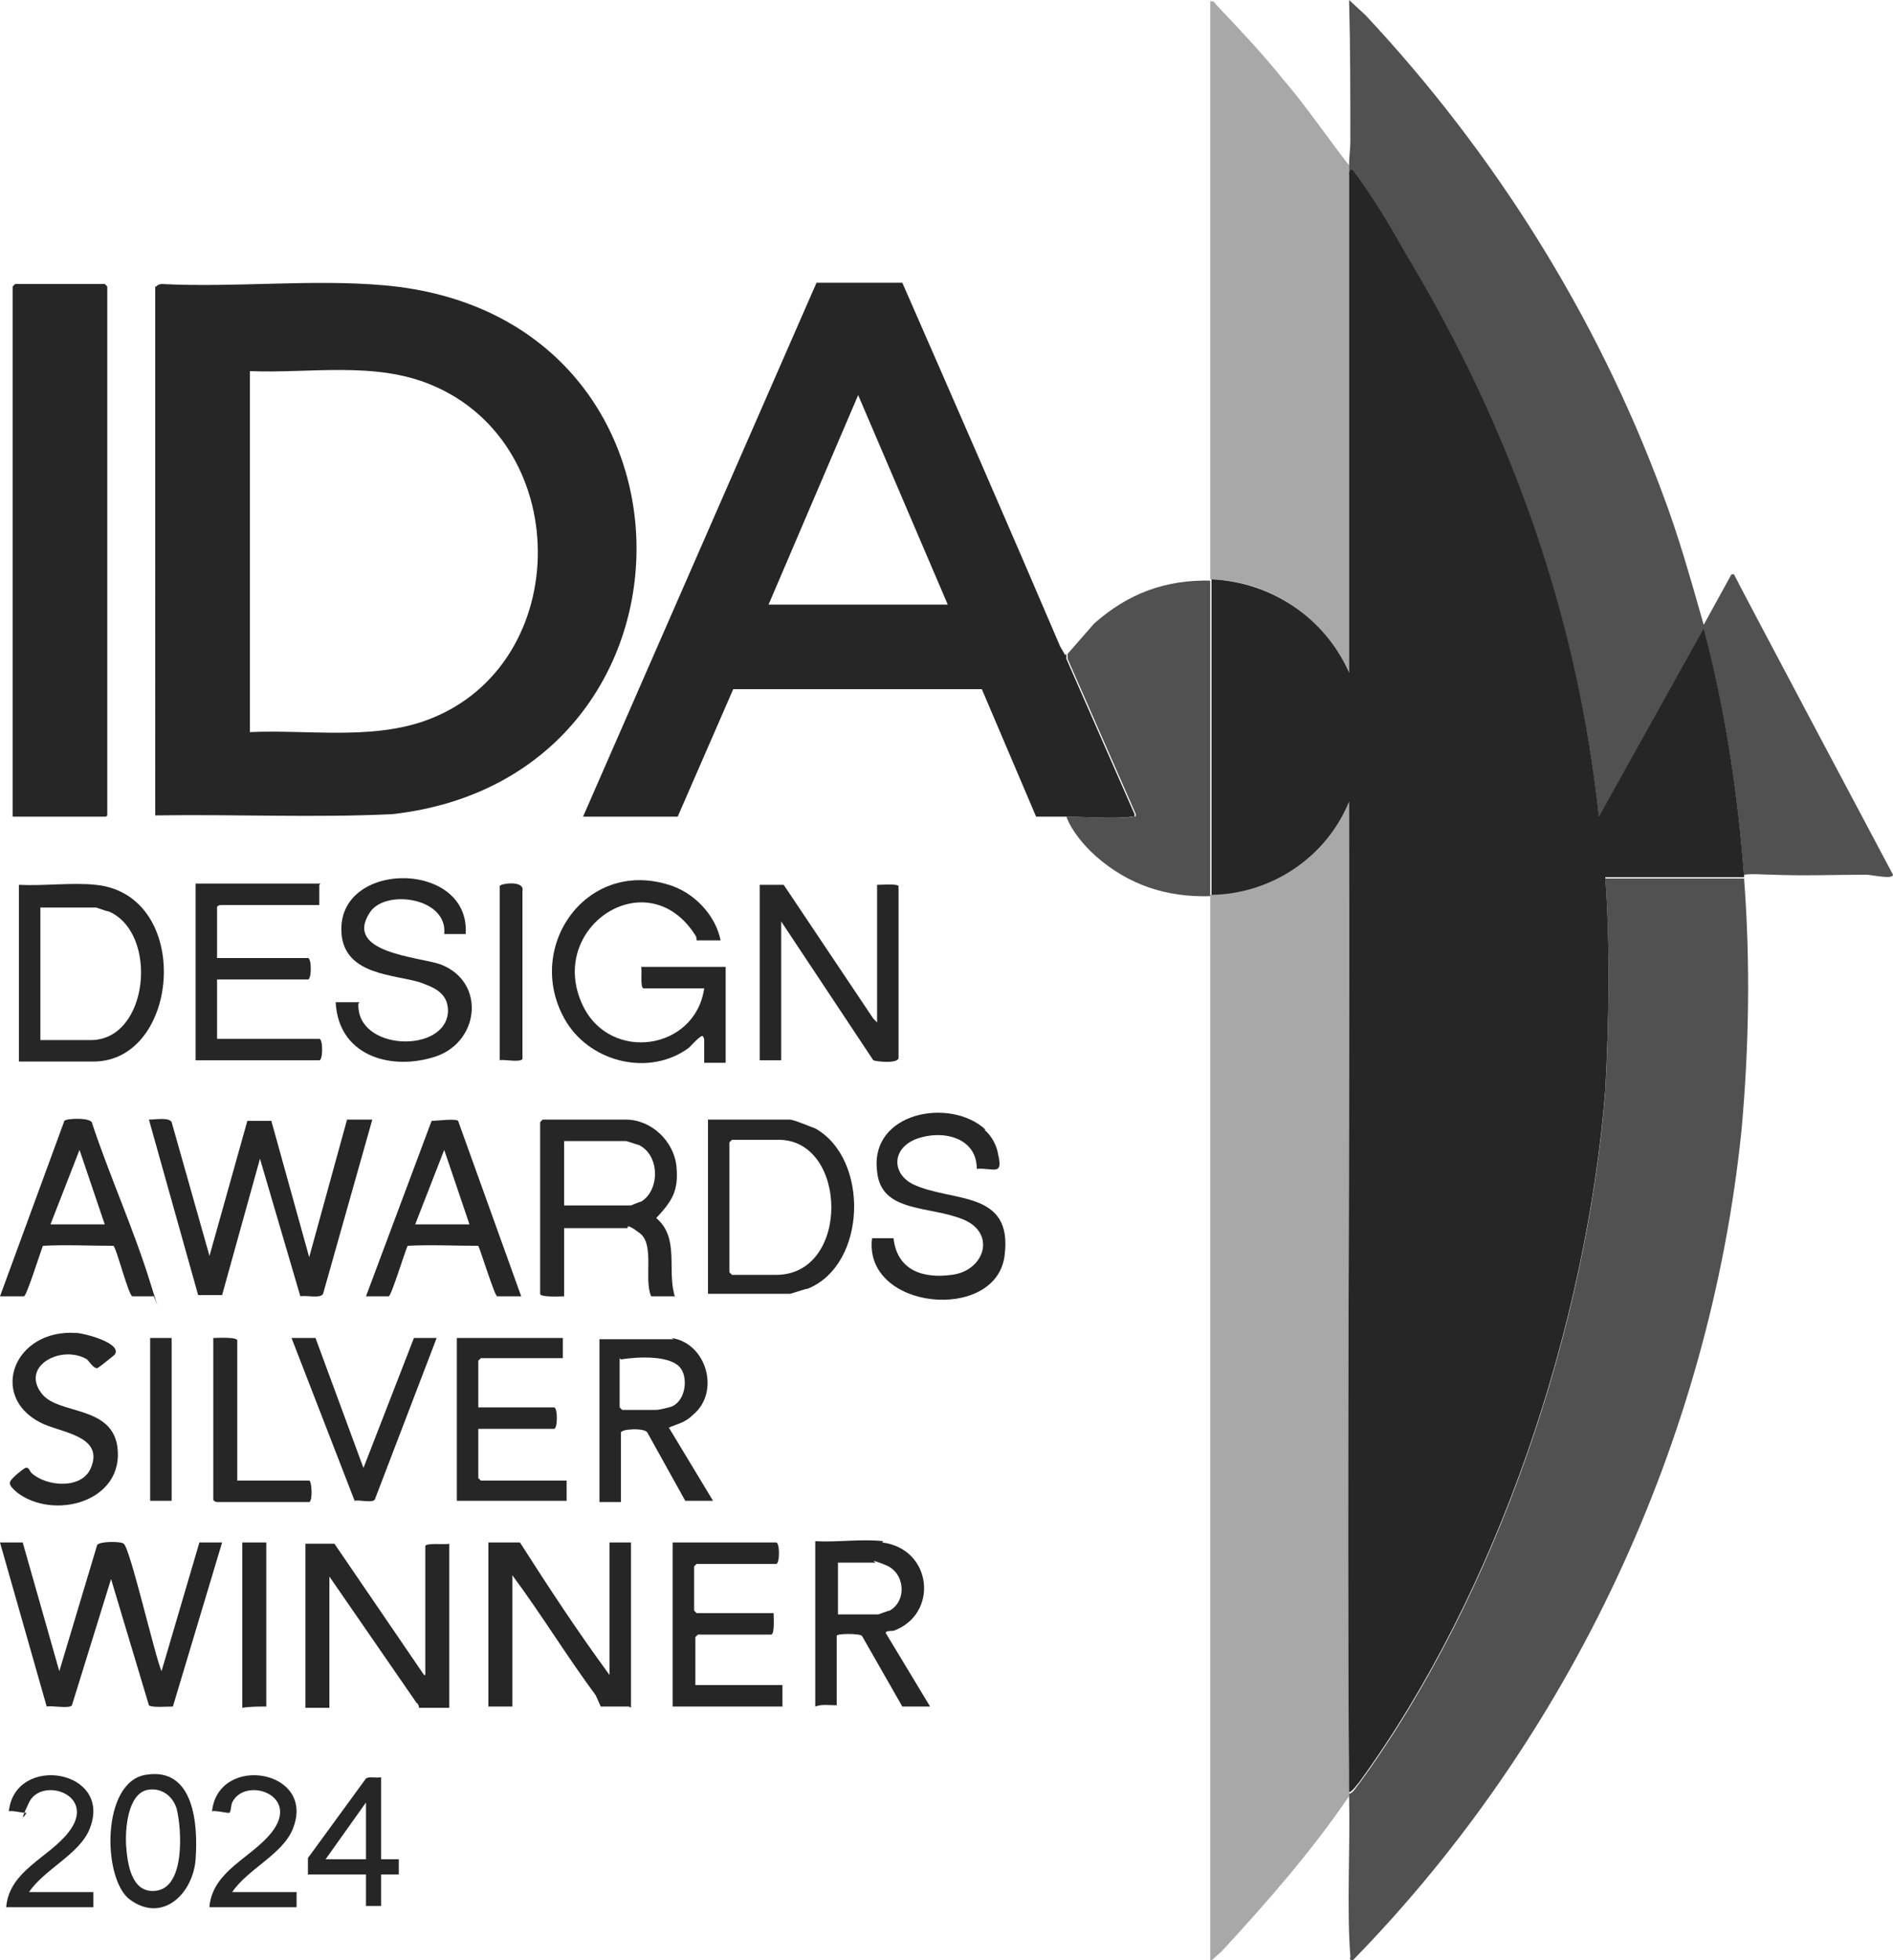
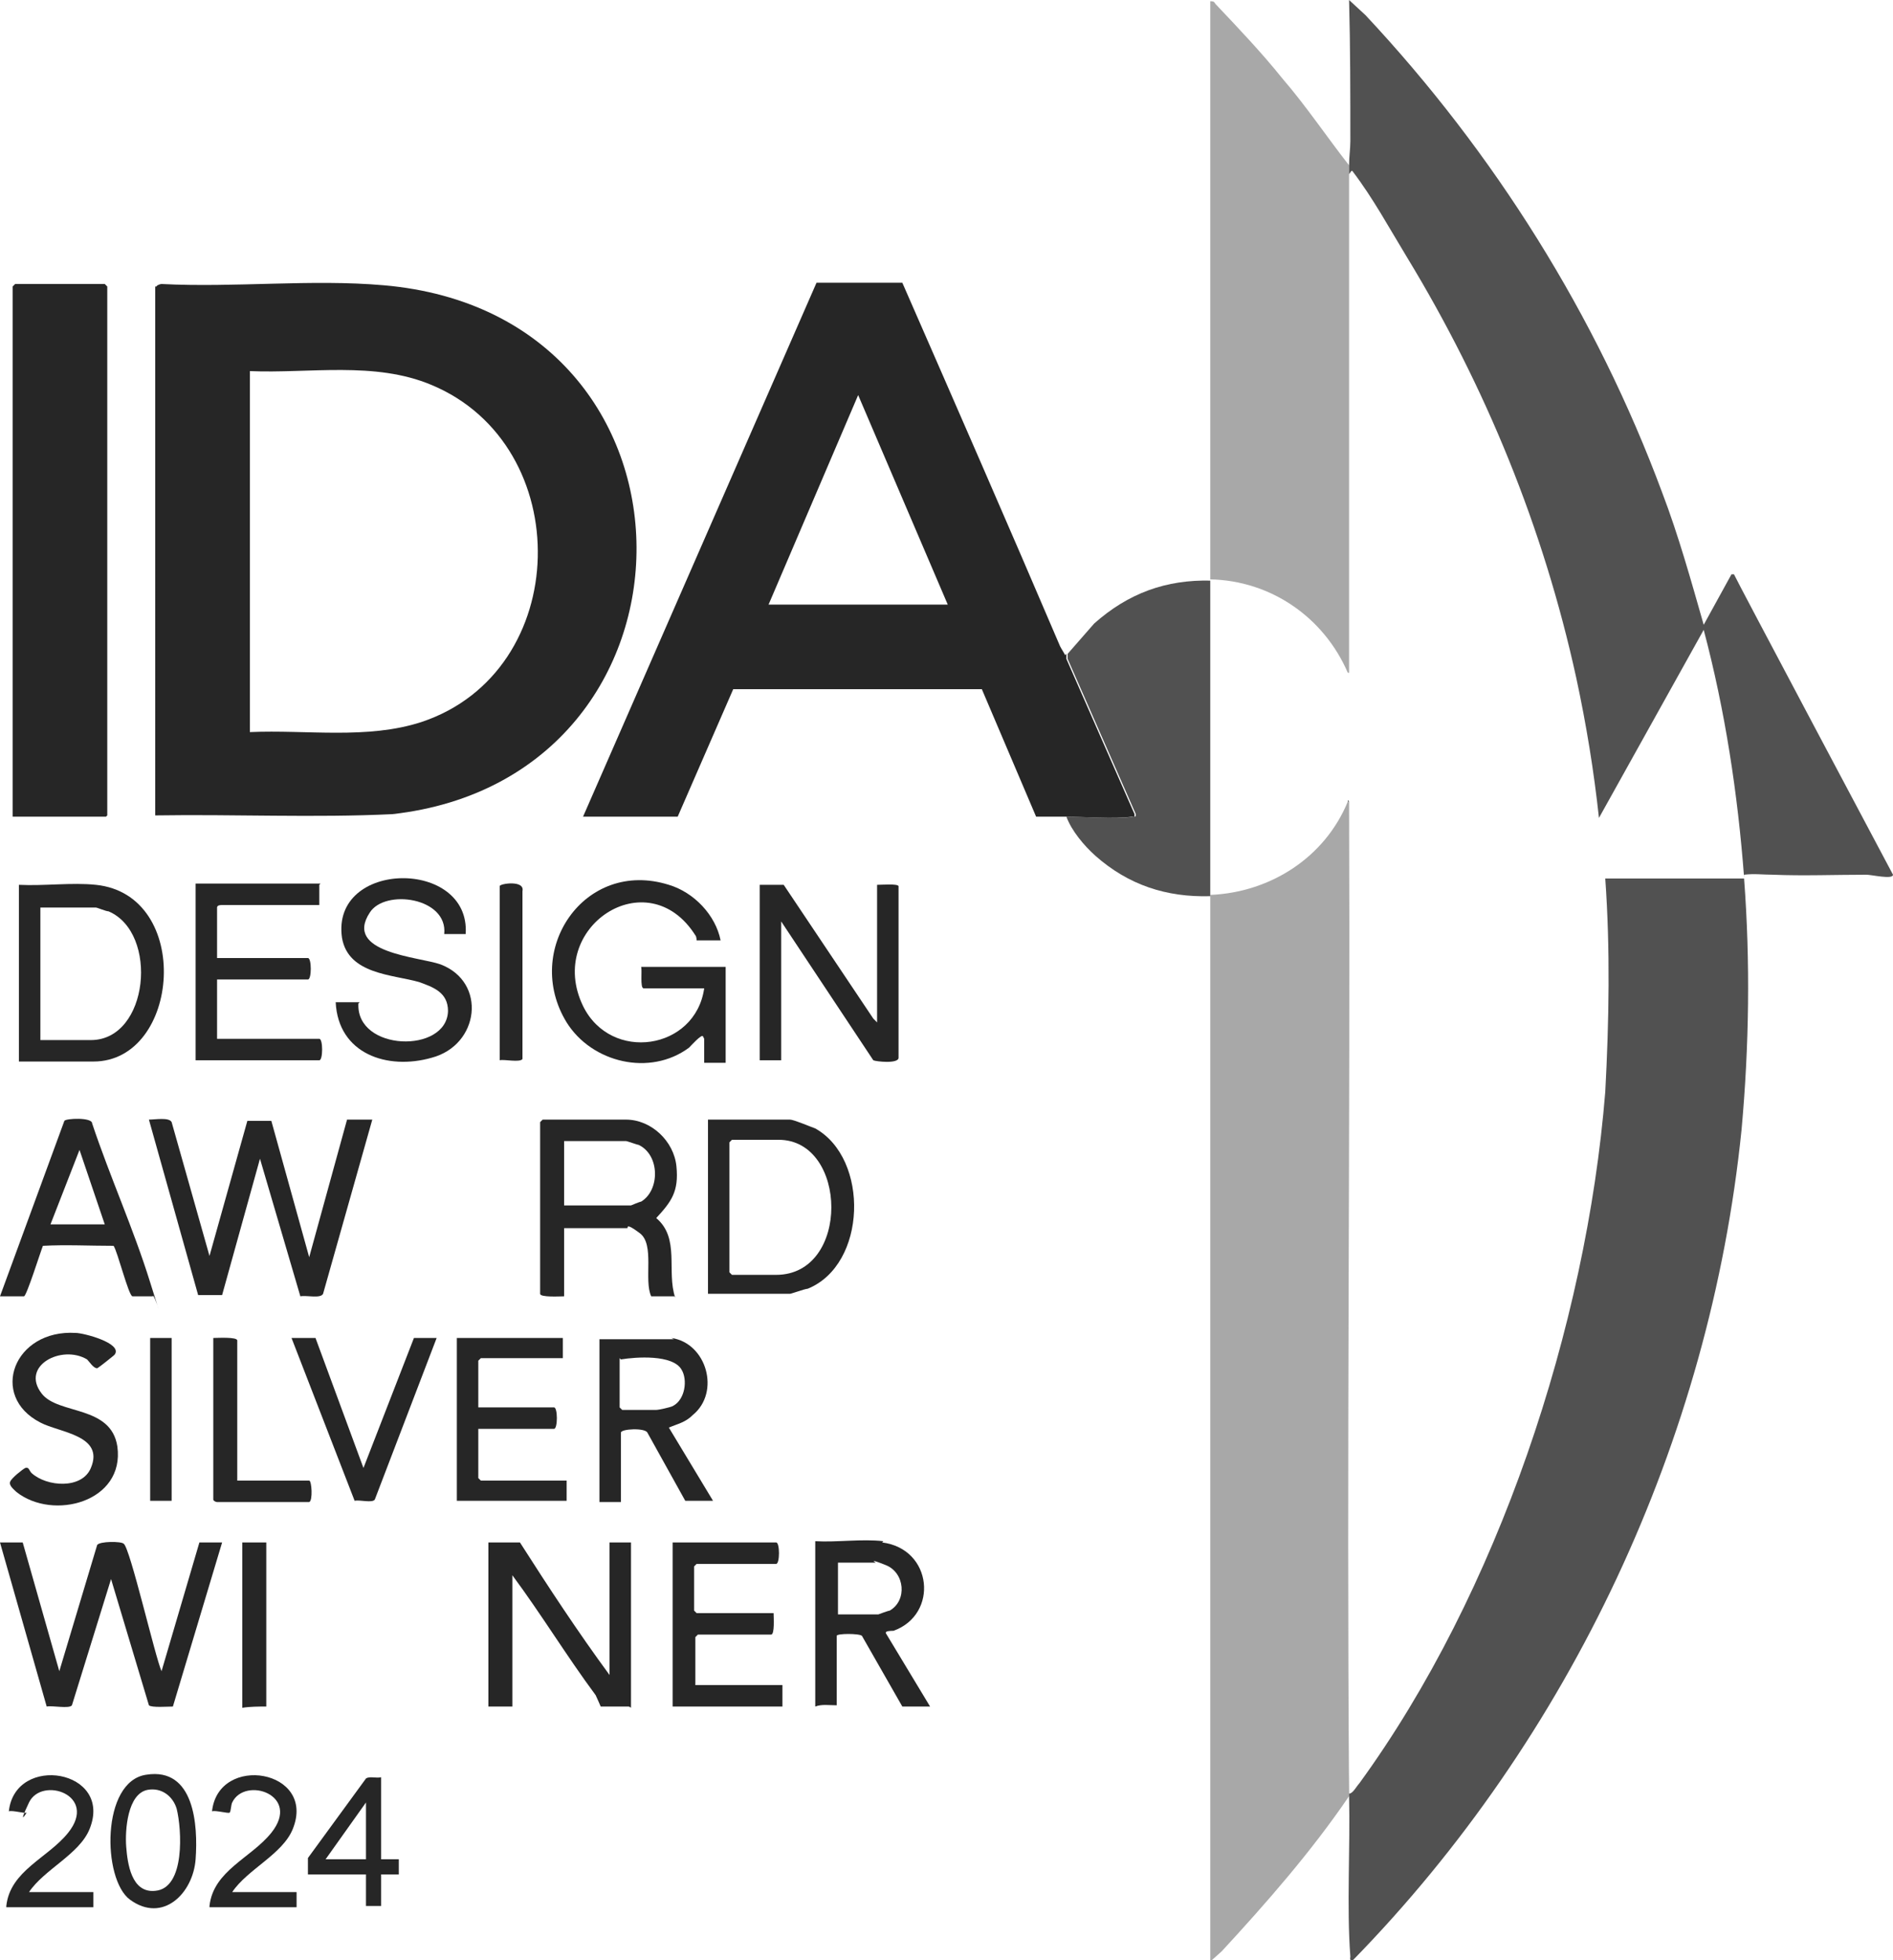
<svg xmlns="http://www.w3.org/2000/svg" id="Layer_1" version="1.1" viewBox="0 0 150 155.3">
  <defs>
    <style>
      .st0, .st1 {
        fill: #262626;
      }

      .st1 {
        opacity: .8;
      }

      .st2 {
        opacity: .5;
      }
    </style>
  </defs>
-   <path class="st0" d="M106.9,13.7c0,0,.1-.4.3-.2,1.6,2.1,3,4.5,4.3,6.8,6.2,10.3,10.8,21.4,13.4,33.3.8,3.7,1.4,7.4,1.8,11.1l8.3-14.9c1.7,6.4,2.7,13,3.2,19.6,0,0,0,0,0,.1h-11c.4,5.6.3,11.3,0,16.9-1.5,18.6-8.5,39.7-19.5,54.8-.2.2-.5.7-.8.8-.2-26.2.1-52.4,0-78.5h0c0-.1,0,0,0,0-1.8,4.4-6.1,7.3-10.9,7.4,0-8.3,0-16.7,0-25,4.8.2,9,3.1,10.9,7.4,0,0,0,.1,0,.1h0c0-13.3,0-26.5,0-39.8Z" />
  <path class="st1" d="M138.2,69.6c.5,6.6.4,13.3-.2,19.9-2.5,24.6-13.6,48.2-30.8,65.8-.3,0-.2-.1-.2-.3-.3-3.9,0-8.7-.1-12.7s0-.2,0-.2c.3,0,.6-.6.8-.8,11-15.1,18-36.2,19.5-54.8.3-5.6.4-11.3,0-16.9h11Z" />
  <path class="st0" d="M12.4,22.7c0-.1.3-.2.4-.2,5.8.3,11.9-.4,17.6.1,26.7,2.3,26.5,39,.7,41.9-6.2.3-12.5,0-18.8.1V22.7ZM19.8,29.4v28.6c4.5-.2,9.3.6,13.6-.8,12-4,12.3-21.9.8-26.7-4.5-1.9-9.7-.9-14.4-1.1Z" />
  <path class="st0" d="M84.5,51.8c0,0,0,.2,0,.4,1.8,4.1,3.6,8.2,5.4,12.3,0,.3,0,.2-.2.2-1.4.2-3.8,0-5.3,0s-1.6,0-2.3,0l-4.3-10.1h-19.7s-4.4,10.1-4.4,10.1h-7.5l18.5-42.3h6.8c4.2,9.6,8.4,19.2,12.5,28.8.1.2.3.5.4.7ZM75.1,47.9l-7.1-16.6-7.1,16.6h14.2Z" />
  <path class="st1" d="M106.9,13.1c0-.7.1-1.3.1-1.9,0-3.7,0-7.5-.1-11.2l1.3,1.2c10.2,10.9,18.3,23.8,23.5,37.8,1.3,3.4,2.3,7,3.3,10.5v.4l-8.3,14.9c-.4-3.7-1-7.4-1.8-11.1-2.6-11.9-7.2-23.1-13.4-33.3-1.4-2.3-2.7-4.7-4.3-6.8-.1-.2-.2.1-.3.2,0-.2,0-.4,0-.6Z" />
  <g class="st2">
    <path class="st1" d="M106.9,142.1c0,0,0,.2,0,.2-3,4.4-6.5,8.4-10.1,12.3l-.9.8v-84.5c4.8-.2,9.1-3,10.9-7.4h.1c.1,26.2-.2,52.4,0,78.5Z" />
    <path class="st1" d="M95.9,46V.1c.2,0,.3,0,.4.2,1.8,1.9,3.7,3.9,5.3,5.9,1.9,2.2,3.5,4.6,5.3,6.9,0,.2,0,.4,0,.6,0,13.2,0,26.4,0,39.6h-.1c-1.9-4.4-6.1-7.3-10.9-7.4Z" />
  </g>
  <path class="st0" d="M8.4,64.7H1V22.7s.2-.2.2-.2h7.1s.2.2.2.2v41.9Z" />
  <path class="st1" d="M95.9,46c0,8.3,0,16.7,0,25-3.5.1-6.5-.9-9.1-3.2-.9-.8-1.9-2-2.3-3.1,1.5,0,3.9.2,5.3,0,.2,0,.2,0,.2-.2-1.8-4.1-3.6-8.2-5.4-12.3,0-.1,0-.3,0-.4l2.1-2.4c2.7-2.4,5.7-3.5,9.3-3.4Z" />
  <path class="st1" d="M138.2,69.5c-.5-6.6-1.5-13.2-3.2-19.6v-.4l2.2-4h.2c0,.1,12.6,23.8,12.6,23.8,0,.4-1.7,0-2.1,0-2.5,0-5,.1-7.4,0-.8,0-1.5-.1-2.3,0Z" />
  <path class="st0" d="M29.5,88.7l-3.9,13.8c-.2.4-1.3.1-1.8.2l-3.2-10.9-3,10.8h-1.9c0,0-3.9-13.9-3.9-13.9.5,0,1.6-.2,1.8.2l3,10.6,3-10.7h1.9s3,10.8,3,10.8l3-10.9h1.9Z" />
  <path class="st0" d="M1.8,122.2l2.9,10.2,3-10c.2-.3,1.9-.3,2.1-.1.5.3,2.5,9,3,10.1l3-10.2h1.8l-3.9,13c-.4,0-1.7.1-1.9-.1l-3-10-3.1,10c-.2.3-1.6,0-2,.1l-3.7-13h1.8Z" />
  <path class="st0" d="M55.7,82.1c-.1-.2-1,.8-1.1.9-3.1,2.3-7.7,1.2-9.7-2-3.5-5.7,1.4-13,8.1-10.9,2,.6,3.7,2.4,4.1,4.4h-1.9s0-.3-.1-.4c-3.8-6-11.9-.6-8.9,5.6,2.2,4.5,8.9,3.5,9.6-1.4h-4.8c-.3,0-.1-1.5-.2-1.7h6.7v7.6h-1.7v-1.9Z" />
  <path class="st0" d="M53.5,102.7h-1.9c-.6-1.3.3-4.1-.9-5s-.9-.4-1-.4h-5v5.4c-.3,0-1.9.1-1.9-.2v-13.6s.2-.2.2-.2h6.6c2,0,3.8,1.7,4,3.7s-.4,2.8-1.6,4.1c1.9,1.6.8,4.2,1.5,6.3ZM44.7,95.5h5.3s.7-.3.8-.3c1.5-.9,1.5-3.7-.2-4.5-.1,0-.9-.3-1-.3h-4.9v5.1Z" />
-   <path class="st0" d="M33.7,132.7v-10.2c0-.3,1.6-.1,1.9-.2v13h-2.4s0-.3-.2-.4l-6.9-10v10.4h-1.9v-13h2.3l7.1,10.4Z" />
  <path class="st0" d="M62.1,70.1l7.1,10.6.3.3v-10.9c.4,0,1.6-.1,1.7.1v13.6c0,.5-1.8.3-2,.2l-7.3-11v11h-1.7v-13.9h1.9Z" />
  <path class="st0" d="M41.2,122.2c2.3,3.6,4.6,7.1,7.1,10.5v-10.5h1.7v13.1c0,0-.1-.1-.2-.1h-2.2s-.3-.7-.4-.9c-2.3-3.1-4.3-6.4-6.6-9.5v10.4h-1.9v-13h2.5Z" />
  <path class="st0" d="M7.6,70.1c7.7.8,6.7,14-.2,14H1.5v-14c2,.1,4.2-.2,6.1,0ZM3.2,82.4h4c4.6,0,5.4-8.5,1.4-10.2-.2,0-.9-.3-1-.3H3.2v10.5Z" />
  <path class="st0" d="M56.1,102.6v-13.9h6.5c.3,0,1.7.6,2,.7,4.3,2.4,4.1,10.8-.6,12.7-.2,0-1.3.4-1.4.4h-6.5ZM58,90.3c0,0-.2.2-.2.2v10.3s.2.2.2.2h3.5c5.9,0,5.7-10.7.2-10.7h-3.7Z" />
-   <path class="st0" d="M78,89.5c.6.5,1,1.3,1.1,2,.4,1.7-.4,1-1.7,1.1,0-2.5-2.7-3.1-4.7-2.4s-2.1,2.7-.4,3.6c3.1,1.5,8,.4,7.3,5.7s-11.2,4.3-10.5-1.4h1.7c.3,2.6,2.4,3.2,4.6,2.9,2.6-.3,3.6-3.3.9-4.4s-6.5-.5-6.8-3.8c-.6-4.7,5.8-5.9,8.6-3.3Z" />
  <path class="st0" d="M25.3,70.1v1.6c0,0-7.7,0-7.7,0-.1,0-.4,0-.4.2v4h7.2c.3,0,.3,1.7,0,1.7h-7.2v4.7h8.1c.3,0,.3,1.7,0,1.7h-9.8v-14h9.9Z" />
  <path class="st0" d="M28.4,79.5c-.2,3.8,7,4,7.1.6,0-1.5-1.2-1.9-2.3-2.3-2.1-.6-5.6-.6-6.1-3.5-.9-6.2,10.2-6.3,9.8-.3h-1.7c.3-2.9-4.7-3.6-5.9-1.7-2.1,3.2,3.9,3.5,5.6,4.1,3.7,1.4,3.1,6.4-.7,7.4-3.5,1-7.4-.3-7.6-4.4h1.9Z" />
  <path class="st0" d="M69.9,122.2c4,.5,4.5,5.7.9,7-.2,0-.7,0-.6.2l3.5,5.8h-2.2l-3.2-5.6c-.2-.2-2-.2-2,0v5.5c-.6,0-1.2-.1-1.7.1v-13.1c1.7.1,3.7-.2,5.4,0ZM66.3,127.9h3.3c0,0,.8-.3.9-.3,1.4-.8,1.2-3-.3-3.6s-.8-.2-.8-.2h-3v4.1Z" />
  <path class="st0" d="M53.2,106c2.8.4,3.9,4.3,1.7,6.1-.6.6-1.2.7-1.9,1l3.5,5.8h-2.2l-3-5.4c-.2-.4-2.1-.3-2.1,0v5.5c.1,0-1.7,0-1.7,0v-12.9h5.9ZM49.1,107.6v3.9s.2.2.2.2h2.7c.2,0,1.1-.2,1.3-.3,1-.5,1.2-2.1.7-2.9-.7-1.2-3.6-1-4.8-.8Z" />
  <path class="st0" d="M12.3,102.7h-1.8c-.3,0-1.2-3.6-1.5-4-1.9,0-3.8-.1-5.6,0-.2.5-1.3,4-1.5,4H0l5.1-13.9c.1-.2,2.2-.3,2.2.2,1.4,4.2,3.3,8.4,4.6,12.6s.3.7.2,1.1ZM4,97h4.3l-2-5.9-2.3,5.9Z" />
-   <path class="st0" d="M41.2,102.7h-1.8c-.2,0-1.3-3.6-1.5-4-1.9,0-3.8-.1-5.6,0-.2.4-1.3,4-1.5,4h-1.8l5.2-13.9c.4,0,1.9-.2,2.1,0l5,13.9ZM32.9,97h4.3l-2-5.9-2.3,5.9Z" />
  <path class="st0" d="M61.3,127.8c0,.3.1,1.7-.2,1.7h-5.8s-.2.2-.2.2v3.8h6.9v1.7h-8.7v-13h8.2c.3,0,.3,1.7,0,1.7h-6.3s-.2.2-.2.2v3.5s.2.2.2.2h6Z" />
  <path class="st0" d="M44.6,106v1.6h-6.5s-.2.2-.2.2v3.7h6c.3,0,.3,1.7,0,1.7h-6v3.9s.2.2.2.2h6.8v1.6h-8.7v-12.9h8.4Z" />
  <path class="st0" d="M9,107.4c0,0-1.1.9-1.3,1-.3,0-.6-.5-.8-.7-2-1.2-5.3.5-3.6,2.7,1.3,1.7,5.5.9,6,4.2.6,4.4-5.1,5.9-8,3.6-.2-.2-.6-.5-.5-.8s1-1,1.2-1.1c.3-.1.3.2.5.4,1.2,1.1,4,1.3,4.7-.4,1.1-2.6-2.5-2.8-4-3.6-4.1-2.1-2.1-7.4,2.8-7.1.6,0,3.7.8,3.1,1.7Z" />
  <path class="st0" d="M25,106l3.8,10.3,4-10.3h1.8l-4.9,12.8c-.2.3-1.2,0-1.6.1l-5-12.9h2Z" />
  <path class="st0" d="M18.7,117.3h5.8c.2,0,.3,1.6,0,1.7h-7.3c-.1,0-.3-.1-.3-.2v-12.8c.3,0,1.9-.1,1.9.2v11.1Z" />
  <path class="st0" d="M11.6,140.6c3.8-.6,4.1,4,3.9,6.7-.2,2.7-2.6,5.1-5.2,3.2-2.2-1.6-2.3-9.4,1.3-9.9ZM11.7,141.8c-1.6.3-1.8,3.2-1.7,4.5s.4,3.7,2.3,3.5c2.4-.2,2.1-4.9,1.7-6.5-.3-1-1.2-1.7-2.3-1.5Z" />
  <path class="st0" d="M.5,151c.3-2.8,3.3-3.8,4.9-5.8,2.4-3-2.1-4.5-3.1-2.4s-.1.7-.2.8c-.1.1-1.1-.2-1.4-.1.5-4.6,8.3-3.3,6.4,1.4-.8,2-3.6,3.2-4.8,5h5.1v1.2H.5Z" />
  <path class="st0" d="M16.6,151c.3-2.8,3.3-3.8,4.9-5.8,2.4-3-2.1-4.5-3.1-2.4-.1.2-.1.7-.2.8-.1.1-1.1-.2-1.4-.1.5-4.6,8.3-3.3,6.4,1.4-.8,2-3.6,3.2-4.8,5h5.1v1.2h-6.9Z" />
  <path class="st0" d="M30.2,140.7v6.6h1.4c0,0,0,1.2,0,1.2h-1.4s0,2.5,0,2.5h-1.2v-2.5h-4.6v-1.3c0,0,4.6-6.3,4.6-6.3.3-.2.8,0,1.2-.1ZM29,147.3v-4.5l-3.2,4.5h3.2Z" />
  <path class="st0" d="M39.6,84v-13.8c0-.2,2-.5,1.8.4v13.3c-.2.3-1.5,0-1.8.1Z" />
  <path class="st0" d="M21.1,122.2v13c-.6,0-1.3,0-1.9.1v-13.1h1.9Z" />
  <rect class="st0" x="11.9" y="106" width="1.7" height="12.9" />
  <polygon class="st0" points="106.9 63.5 106.8 63.5 106.8 63.4 106.9 63.5" />
</svg>